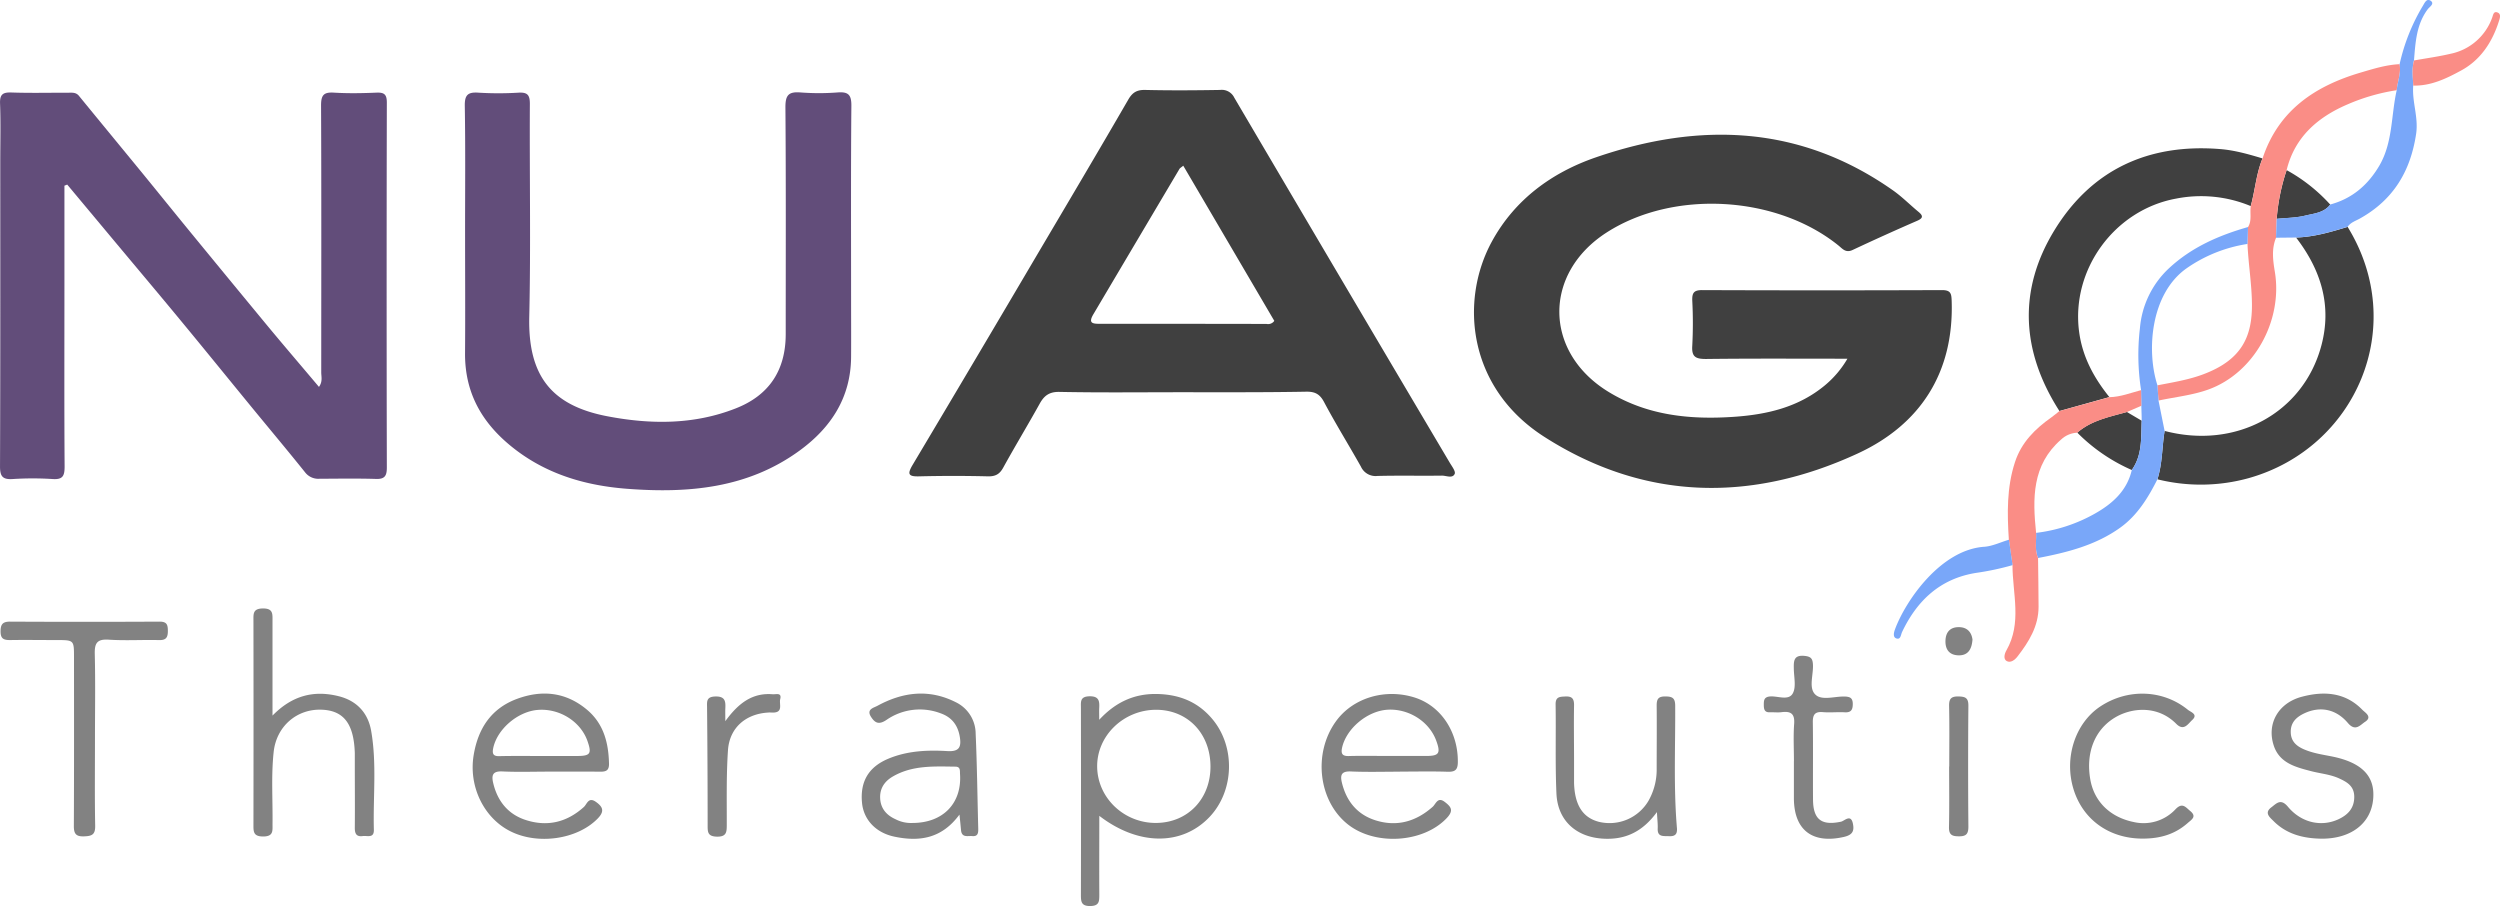
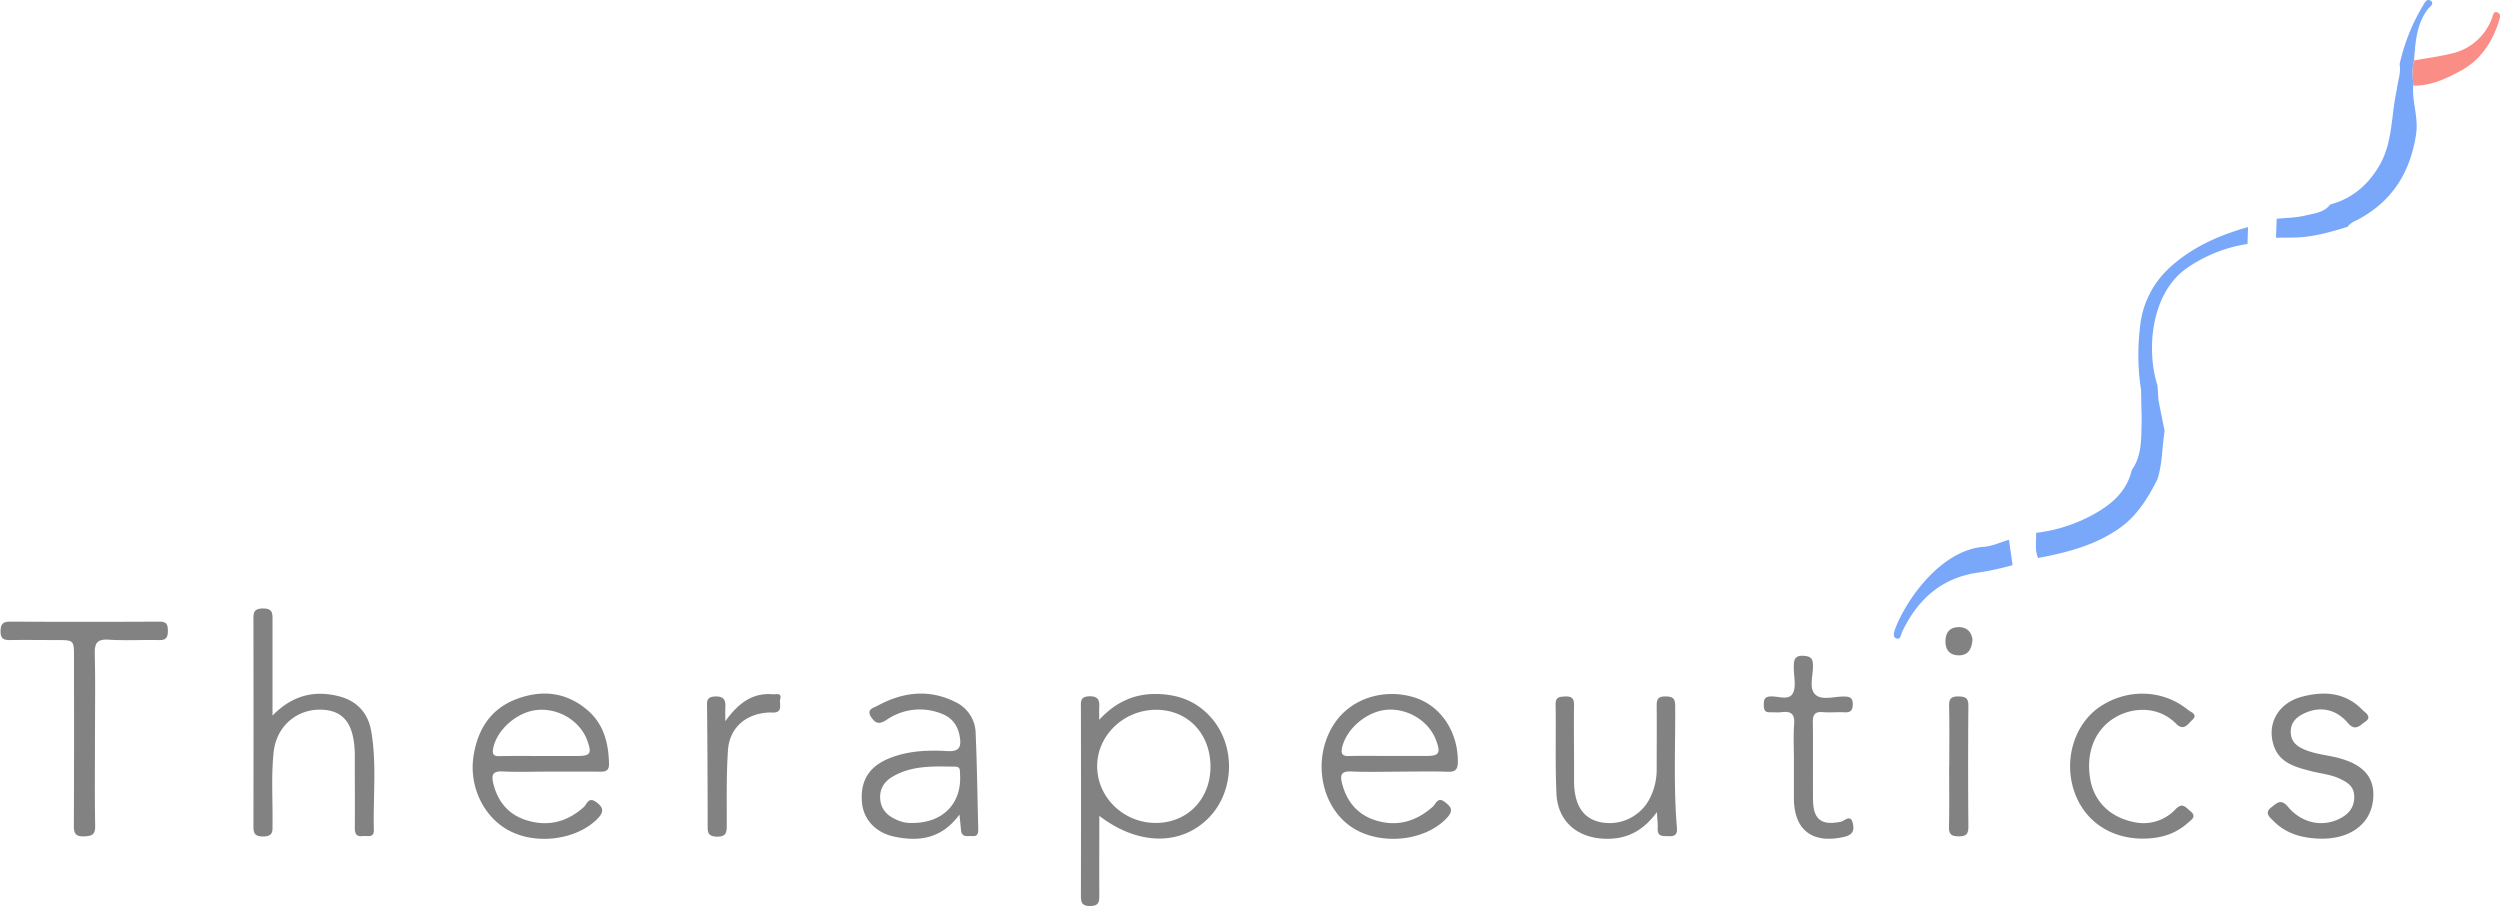
<svg xmlns="http://www.w3.org/2000/svg" width="167" height="61" fill="none">
-   <path d="M137.569 27.456c-2.534-3.952-2.787-8.049-.345-12.056 2.489-4.078 6.298-5.822 11.07-5.443.981.077 1.908.345 2.841.625-.423 1.023-.493 2.13-.788 3.184a8.618 8.618 0 0 0-4.966-.502c-4.124.747-7.039 4.733-6.499 8.88.219 1.684.986 3.09 2.025 4.381l-3.338.931ZM156.822 15.157c4.092 6.644.561 14.755-6.592 16.777a11.974 11.974 0 0 1-6.114.083c.336-1.052.305-2.157.48-3.232 4.746 1.251 9.25-1.176 10.465-5.68.727-2.693-.023-5.077-1.684-7.238 1.189-.035 2.318-.367 3.445-.71ZM152.748 11.365c1.093.6 2.077 1.378 2.913 2.303-.414.548-1.074.593-1.655.734-.62.154-1.279.154-1.922.219.086-1.109.308-2.202.664-3.256ZM142.403 31.396a11.762 11.762 0 0 1-3.642-2.497c.952-.827 2.155-1.053 3.315-1.379l.989.584c-.046 1.133.05 2.294-.662 3.292ZM123.408 23.962c-3.249 0-6.35-.02-9.449.018-.689 0-.967-.138-.915-.885.052-1.004.052-2.01 0-3.014-.017-.505.097-.703.657-.702 5.341.021 10.684.021 16.029 0 .586 0 .625.243.641.717.162 4.797-2.103 8.273-6.282 10.2-7.089 3.275-14.225 3.173-20.928-1.115-5.12-3.274-5.668-9.086-3.5-13.054 1.532-2.802 4.007-4.605 6.947-5.617 6.933-2.382 13.642-2.16 19.849 2.211.607.428 1.134.966 1.71 1.44.325.27.279.422-.099.587a165.108 165.108 0 0 0-4.309 1.948c-.468.222-.679-.08-.96-.305-4.146-3.337-10.989-3.725-15.451-.876-4.3 2.744-4.237 8.044.141 10.686 2.563 1.552 5.393 1.841 8.304 1.645 2.241-.15 4.368-.642 6.145-2.134a6.67 6.67 0 0 0 1.47-1.75ZM78.957 26.201c-2.728 0-5.456.033-8.185-.022-.69-.014-1.034.262-1.33.805-.795 1.429-1.641 2.828-2.43 4.26-.242.44-.528.588-1.024.576a91.684 91.684 0 0 0-4.566 0c-.757.024-.827-.148-.453-.776 2.82-4.731 5.627-9.47 8.423-14.217 2-3.384 4.004-6.763 5.975-10.17.281-.485.578-.661 1.134-.649 1.665.04 3.332.028 4.999 0a.927.927 0 0 1 .95.517 9799.464 9799.464 0 0 0 14.393 24.383c.143.242.406.581.33.747-.15.327-.56.113-.852.117-1.436.02-2.874-.016-4.31.022a1.073 1.073 0 0 1-1.099-.619c-.814-1.45-1.693-2.864-2.473-4.333-.292-.546-.634-.689-1.207-.677-2.76.05-5.517.036-8.275.036Zm.082-15.13c-.131.11-.213.15-.252.215-1.917 3.233-3.833 6.467-5.748 9.703-.365.616-.043.641.451.641 3.706 0 7.412 0 11.116.009a.502.502 0 0 0 .517-.205l-6.08-10.364h-.004Z" fill="#404040" />
-   <path d="M31.067 15.515c0-2.814.028-5.629-.019-8.445-.012-.74.216-.929.915-.88.89.054 1.781.054 2.67 0 .603-.035.765.153.762.758-.026 4.738.067 9.48-.04 14.214-.088 3.878 1.419 5.917 5.214 6.644 2.871.55 5.764.576 8.557-.517 2.241-.87 3.358-2.54 3.36-4.97 0-5.056.02-10.11-.02-15.168 0-.801.216-1.034.997-.977.83.064 1.665.064 2.496 0 .701-.052.918.15.913.884-.038 4.28-.019 8.557-.019 12.835 0 1.322.009 2.642 0 3.964-.022 2.684-1.324 4.69-3.416 6.224-3.475 2.547-7.47 2.885-11.577 2.568-2.666-.207-5.19-.924-7.367-2.566-2.176-1.643-3.447-3.7-3.428-6.49.02-2.68.002-5.379.002-8.078ZM4.304 12.403v6.444c0 4.107-.016 8.213.012 12.318 0 .623-.12.88-.797.835a20.872 20.872 0 0 0-2.668 0c-.689.044-.853-.188-.85-.862C.029 24.36.018 17.586.018 10.8c0-1.293.036-2.585-.014-3.876-.025-.626.185-.766.773-.745 1.261.043 2.526.012 3.791.014.254 0 .505-.035.705.209 1.408 1.723 2.83 3.447 4.242 5.17 1.084 1.326 2.158 2.661 3.244 3.985 1.684 2.054 3.372 4.105 5.062 6.151 1.142 1.38 2.304 2.732 3.486 4.137.262-.362.15-.69.152-.977 0-5.945.016-11.893-.012-17.832 0-.69.184-.89.862-.848.944.058 1.896.04 2.842 0 .509-.02.69.112.69.66-.018 8.125-.018 16.25 0 24.378 0 .526-.113.786-.712.767-1.262-.04-2.527-.017-3.792-.012a1.112 1.112 0 0 1-.964-.438c-1.18-1.472-2.392-2.916-3.588-4.374-1.575-1.922-3.139-3.853-4.723-5.768-1.492-1.808-3.004-3.598-4.507-5.4L4.49 12.33l-.186.074Z" fill="#624D7A" />
-   <path d="M150.352 13.766c.295-1.053.366-2.161.788-3.183 1.056-3.204 3.492-4.835 6.56-5.738.849-.25 1.698-.517 2.594-.558.107.598-.138 1.158-.193 1.739a13.23 13.23 0 0 0-3.275.942c-1.984.848-3.537 2.174-4.08 4.397a13.406 13.406 0 0 0-.663 3.256l-.045 1.267c-.309.746-.203 1.513-.078 2.271.538 3.26-1.379 6.757-4.446 7.862-1.059.382-2.215.498-3.327.736-.024-.345-.046-.678-.071-1.017 1.035-.202 2.083-.367 3.077-.743 2.558-.964 3.256-2.515 3.237-4.688-.012-1.33-.238-2.668-.298-4.01l.034-1.128c.276-.431.112-.938.186-1.405Z" fill="#FA8D86" />
  <path d="m144.118 25.74.071 1.016c.134.676.27 1.352.407 2.029-.173 1.075-.143 2.18-.48 3.232-.623 1.23-1.334 2.402-2.478 3.226-1.641 1.18-3.55 1.66-5.496 2.032-.233-.544-.107-1.117-.131-1.679 1.36-.162 2.676-.589 3.873-1.256 1.175-.653 2.194-1.524 2.519-2.944.712-.998.616-2.16.662-3.292 0-.334-.015-.669-.024-1.005l-.017-1.044a15.184 15.184 0 0 1-.078-4.118 6.167 6.167 0 0 1 1.939-4.014c1.515-1.41 3.334-2.199 5.283-2.757-.01.377-.023.753-.035 1.13a9.657 9.657 0 0 0-4.083 1.637c-2.416 1.717-2.669 5.543-1.932 7.806Z" fill="#79A7F9" />
-   <path d="M136.011 35.595c.024.562-.102 1.134.131 1.678.012 1.086.032 2.172.034 3.258 0 1.3-.645 2.337-1.403 3.318-.172.227-.464.46-.729.308-.233-.132-.146-.482-.019-.705 1.055-1.837.412-3.791.409-5.703l-.243-1.698c-.111-1.745-.147-3.476.406-5.17.431-1.332 1.346-2.229 2.439-3.003.185-.129.355-.279.533-.419l3.343-.928c.736-.016 1.414-.285 2.112-.47 0 .344.006.692.019 1.044l-.967.42c-1.16.326-2.363.552-3.316 1.379-.403.017-.786.18-1.079.457-1.955 1.704-1.907 3.943-1.67 6.234Z" fill="#FA8D86" />
  <path d="M160.101 6.026c.055-.581.3-1.141.193-1.74A13.073 13.073 0 0 1 161.835.41c.129-.205.263-.565.554-.344.244.193-.098.394-.215.55-.763 1.022-.822 2.223-.919 3.416-.153.555-.074 1.118-.05 1.678-.094 1.084.359 2.112.192 3.234-.373 2.492-1.517 4.395-3.727 5.637-.296.173-.642.264-.848.57-1.127.344-2.256.675-3.447.716l-1.337.014.045-1.267c.643-.065 1.301-.065 1.921-.219.581-.141 1.241-.186 1.655-.734 1.462-.395 2.511-1.293 3.275-2.585.918-1.565.784-3.365 1.167-5.05ZM134.197 36.053l.243 1.698c-.796.227-1.608.4-2.428.517-2.384.377-3.942 1.825-4.95 3.944-.093.192-.091.544-.395.432-.238-.09-.155-.408-.077-.615.724-1.946 3.073-5.316 5.965-5.505.548-.04 1.089-.309 1.642-.47Z" fill="#79A7F9" />
  <path d="M161.206 5.717c-.025-.56-.104-1.124.05-1.679.811-.144 1.632-.256 2.433-.444a3.743 3.743 0 0 0 2.787-2.413c.066-.173.09-.457.364-.345.219.088.172.317.107.517-.448 1.448-1.243 2.668-2.586 3.38-.97.527-1.994 1.015-3.155.984Z" fill="#FA8D86" />
  <path d="M73.434 54.498c0 1.833-.01 3.554 0 5.275 0 .454-.014.744-.614.75-.6.004-.615-.306-.615-.749.008-4.16.008-8.318 0-12.477 0-.403-.074-.773.575-.785.65-.013.673.344.647.806-.01.2 0 .4 0 .764 1.09-1.176 2.332-1.748 3.835-1.724 1.503.024 2.749.517 3.716 1.667 1.565 1.858 1.475 4.803-.183 6.55-1.836 1.931-4.748 1.933-7.361-.077Zm7.426-3.32c-.015-2.188-1.528-3.76-3.628-3.765-2.182 0-3.981 1.746-3.941 3.835.04 2.089 1.835 3.754 3.964 3.724 2.108-.029 3.62-1.625 3.605-3.793ZM18.202 47.803c1.308-1.34 2.758-1.714 4.426-1.295 1.207.302 1.955 1.115 2.165 2.31.384 2.189.123 4.407.181 6.611.016.586-.44.38-.743.42-.429.06-.534-.172-.53-.554.013-1.407 0-2.811 0-4.218v-.774c-.063-1.952-.737-2.837-2.205-2.895-1.67-.067-3.035 1.115-3.216 2.828-.172 1.601-.054 3.21-.076 4.814 0 .441.069.83-.63.827-.67 0-.644-.344-.644-.811.007-4.532.007-9.065 0-13.598 0-.45-.051-.818.633-.823.684-.006.641.365.64.817v6.34ZM93.521 51.548c-1.089 0-2.18.034-3.274-.014-.638-.028-.736.23-.605.76.301 1.238 1.034 2.122 2.24 2.503 1.426.45 2.705.088 3.822-.903.215-.192.332-.69.808-.323.427.326.605.569.138 1.069-1.552 1.66-4.792 1.887-6.633.412-1.949-1.562-2.313-4.721-.789-6.85 1.14-1.594 3.314-2.24 5.307-1.596 1.736.57 2.86 2.293 2.849 4.275 0 .534-.164.69-.69.672-1.06-.036-2.121-.01-3.183-.01l.01.005Zm-.742-1.05h2.494c.861 0 .975-.184.668-1.02-.469-1.284-1.839-2.153-3.254-2.069-1.363.085-2.757 1.266-3.037 2.541-.086.409.024.567.462.553.89-.024 1.777-.005 2.667-.005ZM36.74 51.544c-1.06 0-2.123.037-3.183-.012-.63-.029-.737.231-.615.759.28 1.206.984 2.092 2.151 2.476 1.438.476 2.758.181 3.91-.861.21-.19.304-.69.797-.345.493.345.591.646.114 1.13-1.355 1.38-3.995 1.772-5.85.823-1.765-.904-2.771-3.008-2.421-5.085.296-1.761 1.16-3.102 2.893-3.745 1.683-.62 3.275-.452 4.68.729 1.117.94 1.437 2.222 1.467 3.62 0 .454-.223.516-.586.516-1.119-.013-2.238-.006-3.356-.005Zm-.704-1.044h2.494c.905 0 1.008-.15.717-.988-.455-1.315-1.872-2.206-3.321-2.09-1.364.108-2.742 1.315-2.986 2.585-.075.39.052.517.431.503.89-.022 1.777-.01 2.665-.01ZM6.344 49.392c0 1.923-.022 3.847.014 5.77.012.602-.227.69-.753.707-.526.017-.674-.173-.672-.69.019-3.76.012-7.523.01-11.284 0-1.139 0-1.139-1.179-1.139-1.034 0-2.068-.016-3.102 0-.422 0-.622-.095-.624-.569-.002-.474.134-.663.63-.662 3.333.018 6.665.018 9.997 0 .498 0 .547.228.548.63 0 .434-.127.615-.59.603-1.12-.028-2.24.046-3.358-.028-.798-.053-.953.245-.934.972.046 1.898.013 3.794.013 5.69ZM64.092 54.414c-1.198 1.63-2.708 1.819-4.349 1.474-1.258-.265-2.054-1.148-2.16-2.258-.134-1.411.426-2.384 1.738-2.94 1.272-.538 2.625-.598 3.973-.517.79.046.93-.28.822-.945-.127-.779-.53-1.313-1.279-1.578a3.908 3.908 0 0 0-3.62.44c-.503.337-.763.216-1.033-.206-.326-.507.182-.602.424-.734 1.706-.931 3.464-1.145 5.253-.235a2.346 2.346 0 0 1 1.313 2.09c.093 2.12.117 4.243.173 6.364.008.307-.047.517-.407.481-.29-.026-.672.122-.74-.358-.03-.304-.056-.609-.108-1.078Zm-3.14.56c2.042 0 3.309-1.314 3.178-3.265-.014-.226.04-.492-.309-.497-1.434-.016-2.881-.102-4.19.664-.563.33-.88.818-.834 1.49.047.673.447 1.102 1.034 1.364.344.177.729.261 1.115.245h.006ZM110.683 54.247c-.957 1.303-2.079 1.837-3.504 1.78-1.853-.074-3.128-1.18-3.209-3.026-.088-1.977-.023-3.964-.055-5.94-.009-.517.268-.517.646-.536.457-.022.593.152.586.597-.022 1.234 0 2.468 0 3.702v1.465c.04 1.482.575 2.322 1.648 2.606a3.016 3.016 0 0 0 3.326-1.405 4.217 4.217 0 0 0 .545-2.142c0-1.407.014-2.813 0-4.22 0-.435.11-.608.575-.606.466.002.659.1.662.614.017 2.724-.115 5.453.116 8.174.034.421-.126.566-.533.547-.374-.017-.779.069-.751-.517.012-.292-.026-.578-.052-1.093ZM155.085 56.024c-1.206-.014-2.335-.291-3.218-1.182-.234-.237-.641-.54-.141-.912.345-.259.624-.617 1.108-.038.914 1.093 2.27 1.365 3.407.819.607-.292 1.014-.724 1.023-1.455.008-.73-.455-1.002-.997-1.252-.605-.28-1.268-.329-1.896-.494-1.034-.27-2.111-.541-2.49-1.724-.469-1.451.312-2.823 1.872-3.24 1.477-.395 2.911-.31 4.057.874.181.186.689.467.172.801-.324.212-.639.669-1.144.074-.812-.958-1.896-1.134-2.941-.63-.517.251-.891.61-.875 1.253.015.611.386.923.889 1.14.585.252 1.207.345 1.827.466 2.034.403 2.93 1.317 2.789 2.858-.147 1.627-1.482 2.649-3.442 2.642ZM143.129 56.019c-2.229 0-3.992-1.262-4.618-3.302-.641-2.086.104-4.395 1.776-5.516 1.834-1.222 4.191-1.146 5.86.21.193.159.712.304.288.69-.268.24-.549.767-1.059.253-1.253-1.265-3.004-1.087-4.116-.41-1.332.812-1.939 2.334-1.628 4.124.255 1.462 1.306 2.507 2.866 2.836a2.92 2.92 0 0 0 2.833-.853c.456-.47.674-.125.976.124.457.374.09.574-.162.798-.808.715-1.768 1.048-3.016 1.046ZM119.835 50.853c0-.832-.047-1.668.014-2.495.05-.678-.216-.862-.831-.786-.255.034-.517 0-.774.008-.367.023-.422-.193-.422-.486s0-.543.434-.572c.517-.034 1.222.298 1.501-.203.235-.42.083-1.064.071-1.608-.012-.545-.028-.98.739-.895.411.045.518.19.538.581.035.69-.298 1.551.15 1.99.448.44 1.312.114 1.993.142.355.014.517.115.517.495 0 .379-.107.584-.536.558-.486-.028-.978.03-1.462-.012-.551-.047-.679.191-.67.69.024 1.723 0 3.447.013 5.17.014 1.327.581 1.732 1.867 1.46.233-.048.657-.543.796.126.1.48-.01.755-.598.89-2.087.478-3.326-.435-3.343-2.557v-2.496h.003ZM48.45 48.177c.892-1.232 1.833-1.913 3.17-1.8.209.018.619-.137.498.325-.084.322.22.892-.477.898-.115 0-.23-.013-.345 0-1.492.093-2.568 1.023-2.668 2.521-.112 1.655-.076 3.321-.08 4.981 0 .483-.018.803-.671.786-.614-.017-.607-.324-.607-.76 0-2.607-.013-5.215-.038-7.823 0-.412-.083-.769.566-.78.648-.013.677.333.654.799-.01.186-.001.386-.001.853ZM130.211 51.207c0-1.346.019-2.694-.011-4.04-.01-.486.133-.654.628-.643.457.008.663.098.66.615a473.298 473.298 0 0 0 0 8.082c0 .484-.145.651-.636.645-.459 0-.672-.102-.66-.62.031-1.345.01-2.691.01-4.04h.009ZM131.762 42.718c-.05.707-.336 1.088-.972 1.057-.59-.03-.85-.407-.833-.977.018-.571.312-.912.904-.905.591.007.841.384.901.825Z" fill="#828282" />
</svg>